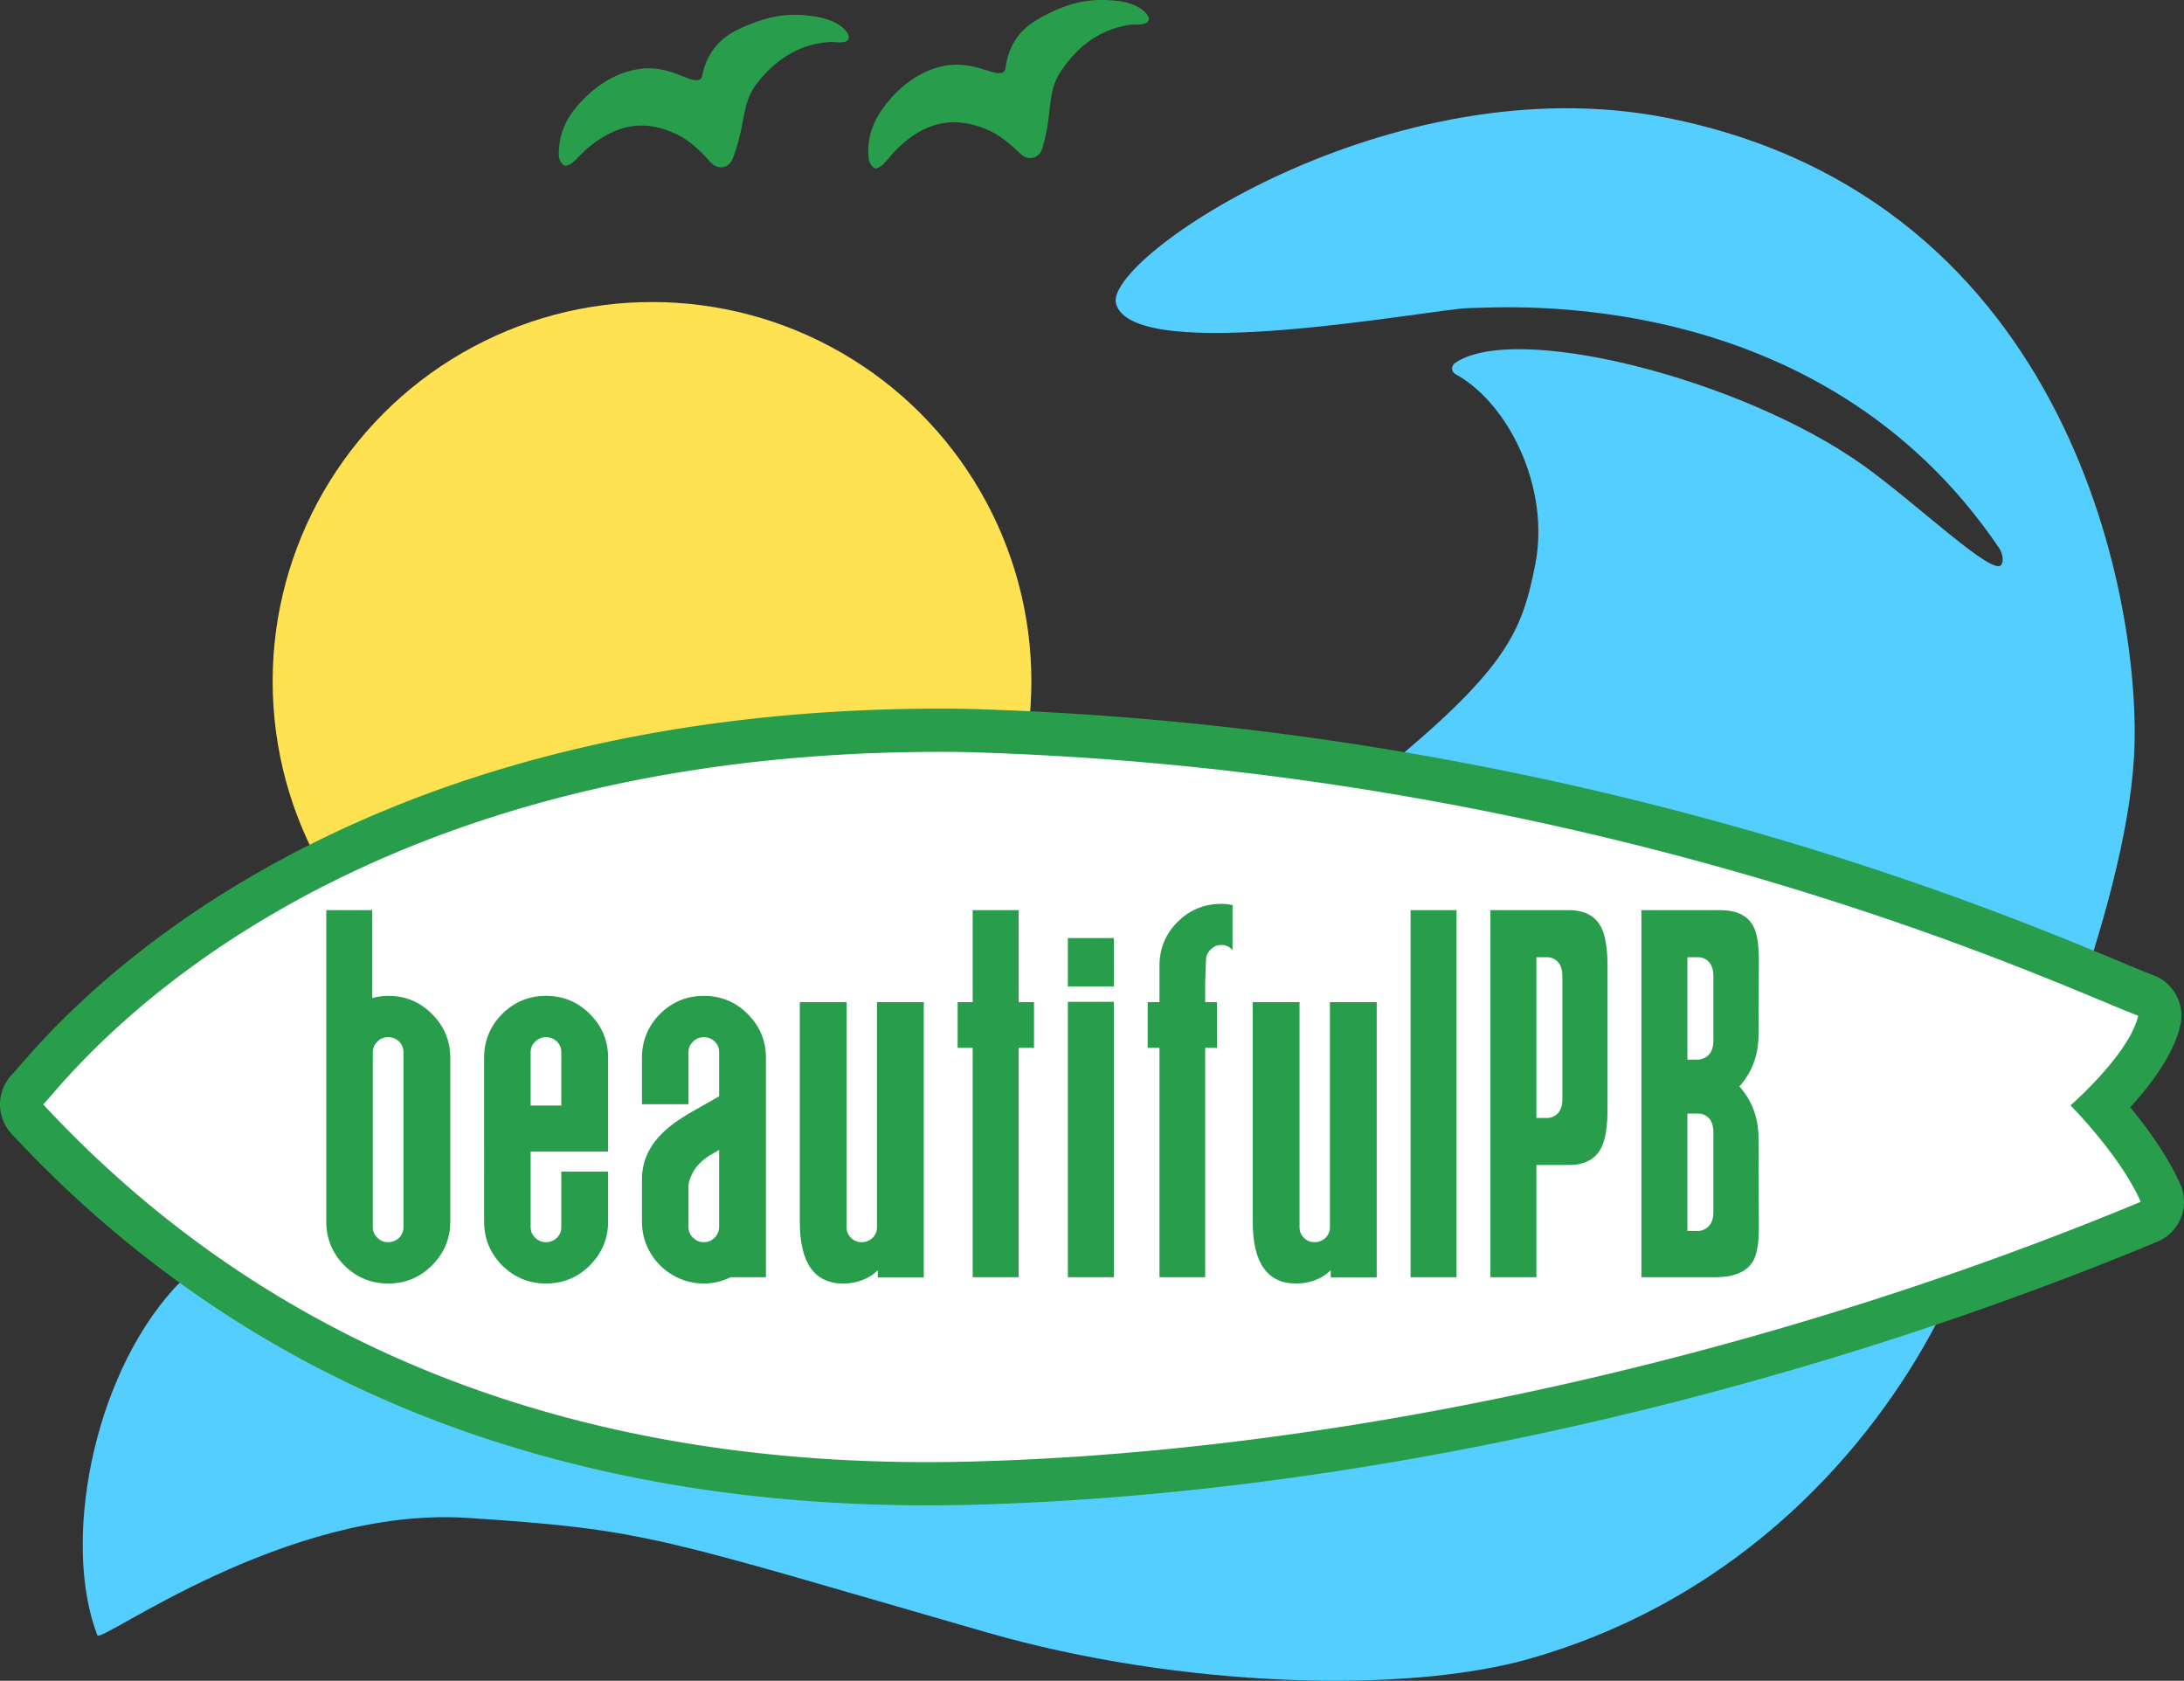
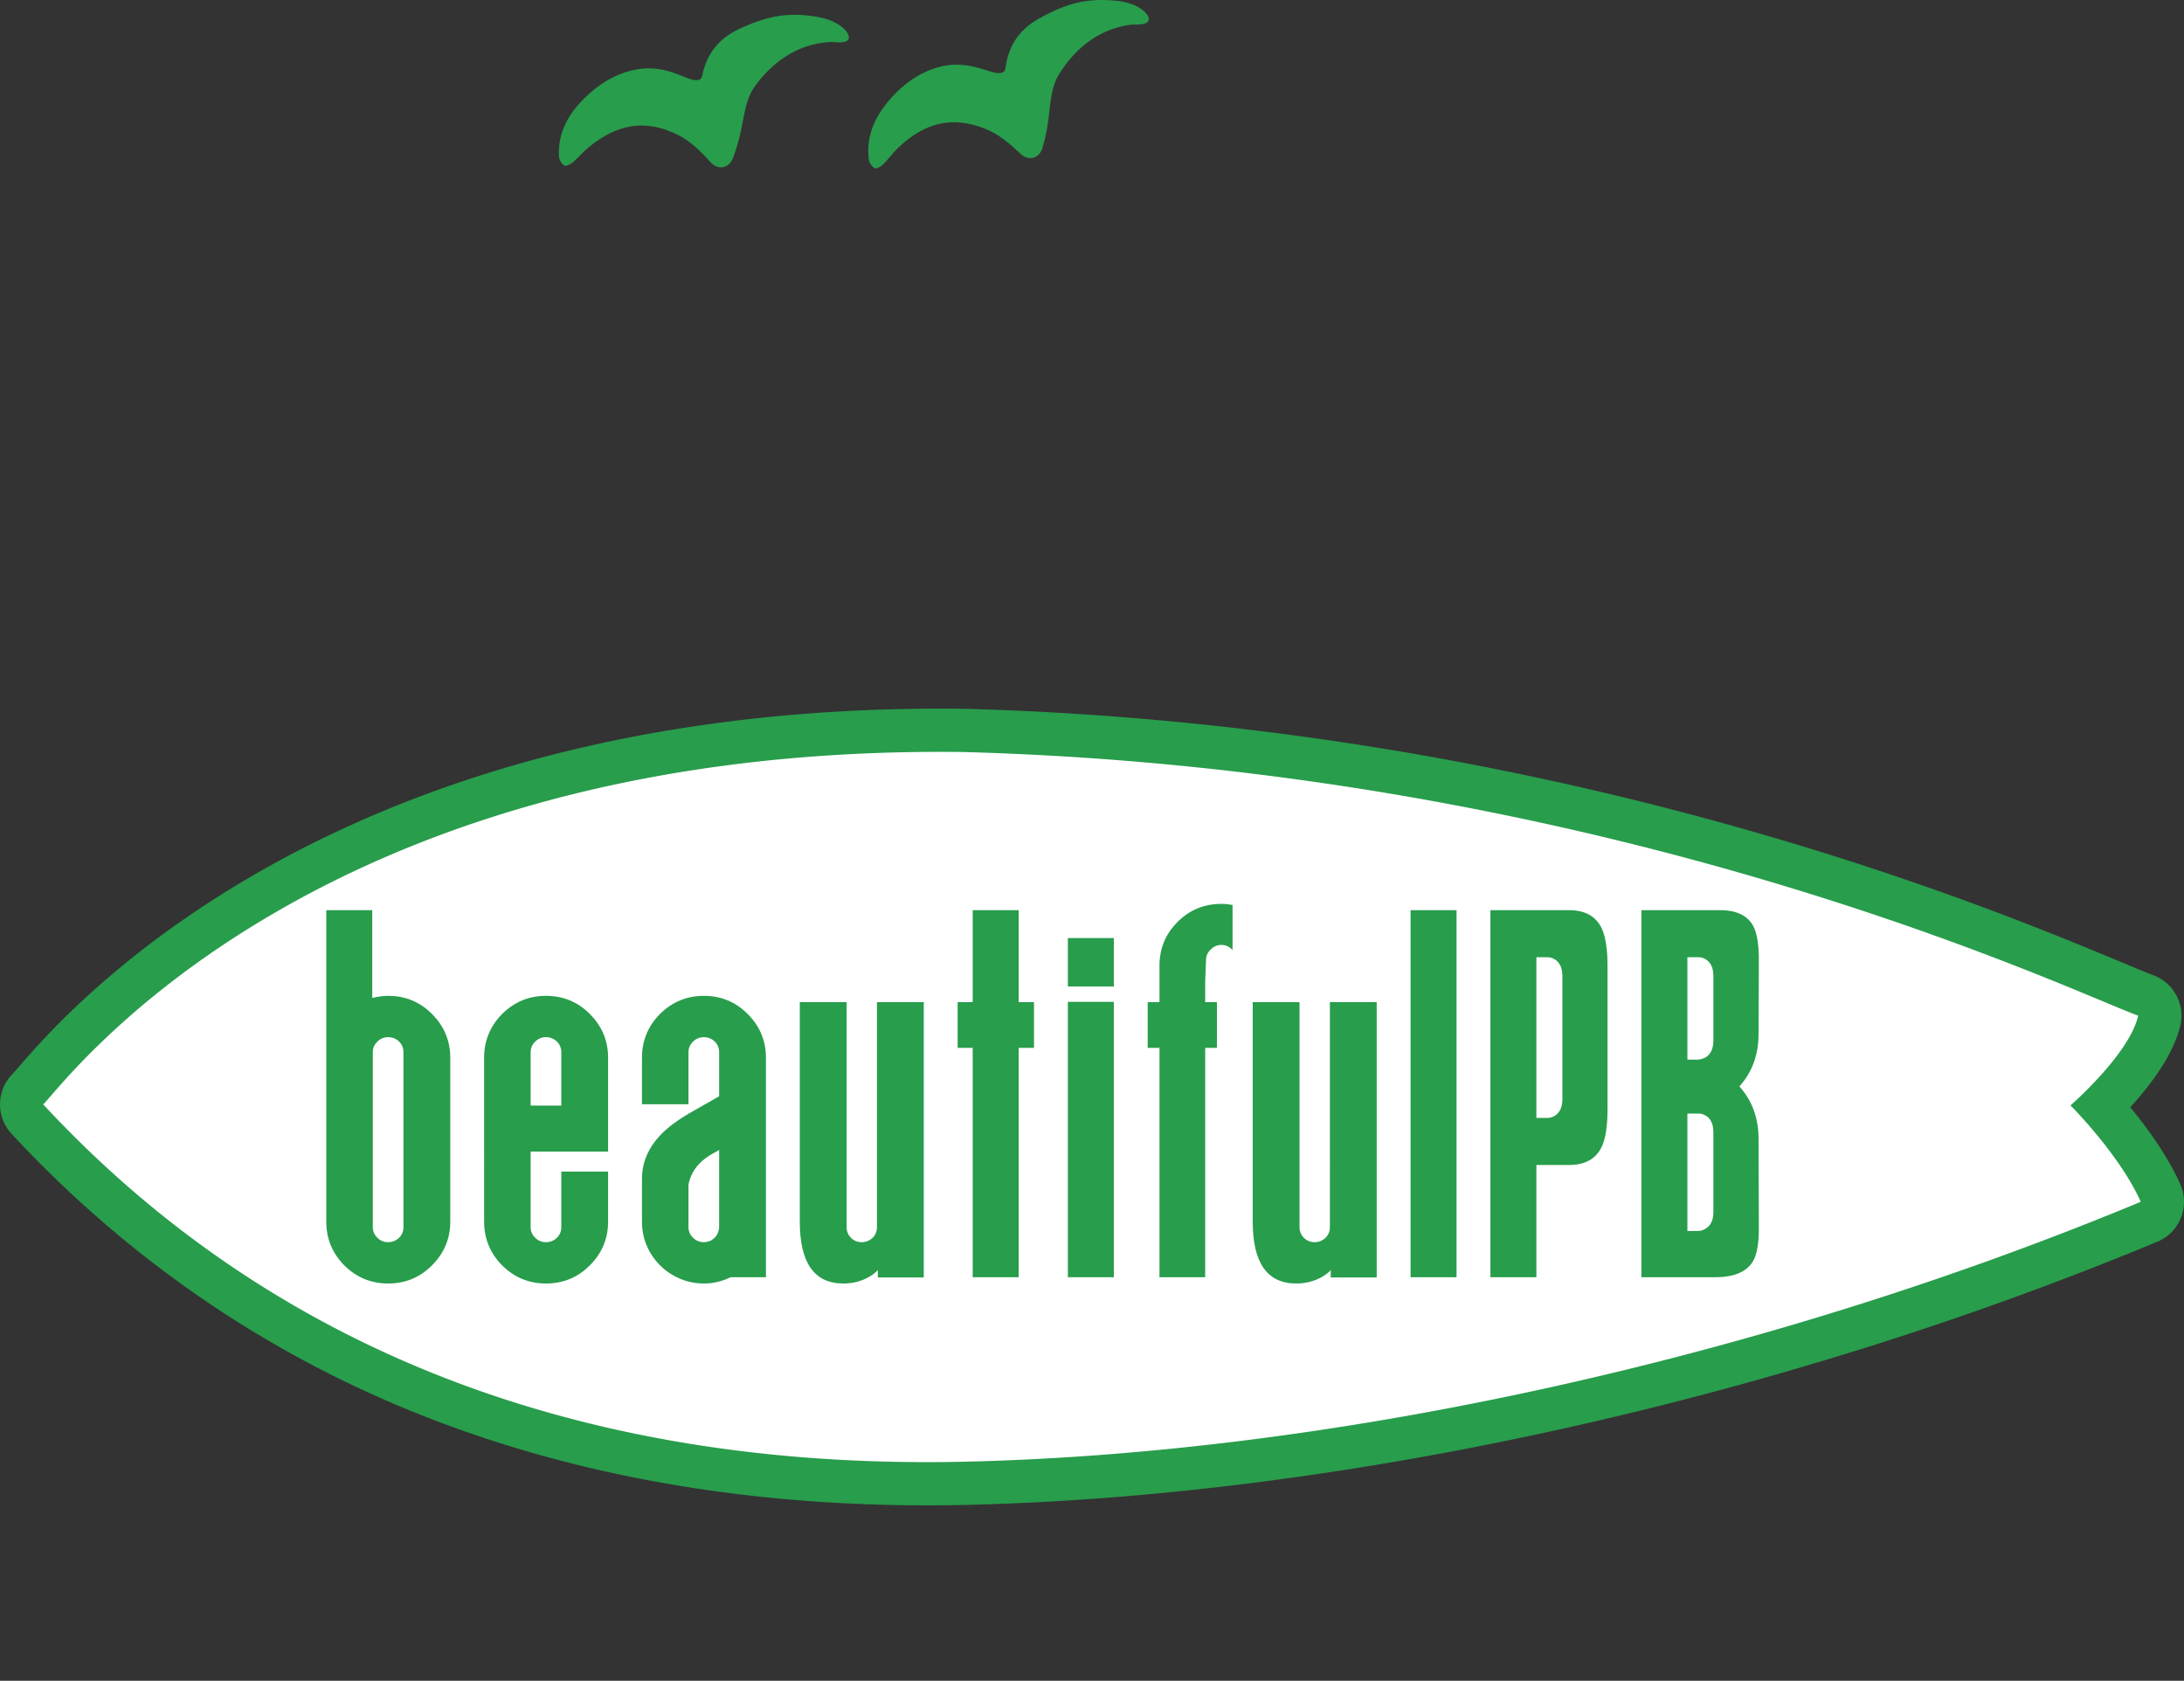
<svg xmlns="http://www.w3.org/2000/svg" id="beautiful-pb-logo" role="img" aria-labelledby="aria-label-beautiful-pb-logo" x="0" y="0" width="744.227" height="572.672" viewBox="0 0 744.227 572.672">
  <rect x="0" y="0" width="744.227" height="572.672" fill="#333333" stroke="none" />
  <title id="aria-label-beautiful-pb-logo">BeautifulPB logo</title>
  <style>
    .st1{fill:#289d4c}
  </style>
-   <path id="Layer_5" fill="#54ceff" d="M33.183 557.179c1.142 2.949 64-44 126-40s65.064 6.776 177 39c66 19 143 21 185 9 74.057-21.159 117.149-73.824 138-113 33-62 65-144 68-194s-20.13-190.338-159-218c-94.093-18.743-192.276 47.788-187.88 63.321 6.085 21.501 109.321 1.465 120.458 1.465 10.286 0 118.993-9.379 180.614 81.991.241.358 1.798 3.258.659 5.385-2.491 4.653-28.829-20.752-47.04-33.741-41.911-29.895-119.872-49.238-139.509-34.657-1.026 1.099-.879 2.784.586 3.59 17.934 9.864 32.184 38.575 27.111 64.646-4.619 23.742-10 36-54 72-52.218 42.724-365.332 125.546-410 175-28 31-38 87-26 118z" />
  <g id="Layer_6">
    <path d="M237.206 27.328c2.343-.067 1.867-1.416 2.754-4.198 2.609-8.182 8.214-11.699 13.27-13.897 8.884-3.863 15.549-5.123 25.059-3.517 8.463 1.429 11.43 5.825 10.92 7.428-.64 2.009-5.197 1.09-6.194 1.145-12.032.662-20.275 7.697-25.441 14.621-3.454 4.63-3.805 9.625-5.044 15.471-.678 3.199-1.591 6.38-2.744 9.439-1.356 3.598-5.109 4.289-7.708 1.398-3.33-3.704-6.776-7.163-11.329-9.384-10.914-5.324-20.495-3.598-30.209 4.398-1.901 1.565-3.479 3.52-5.366 5.105-.781.657-2.365 1.414-2.903 1.067-.912-.588-1.747-1.989-1.806-3.092-.365-6.797 2.215-12.65 6.608-17.638 5.141-5.836 11.604-10.302 19.095-11.883 10.632-2.244 17.609 3.636 21.038 3.538zM340.683 24.903c2.331-.246 1.754-1.554 2.426-4.396 1.976-8.357 7.296-12.292 12.169-14.87 8.563-4.53 15.112-6.295 24.717-5.421 8.547.778 11.842 4.935 11.455 6.572-.485 2.052-5.098 1.484-6.088 1.615-11.946 1.579-19.628 9.223-24.25 16.521-3.091 4.881-3.058 9.888-3.848 15.811-.432 3.241-1.099 6.483-2.015 9.621-1.077 3.691-4.766 4.667-7.579 1.982-3.603-3.439-7.304-6.625-12.013-8.491-11.289-4.474-20.71-2.022-29.784 6.692-1.776 1.705-3.2 3.775-4.96 5.5-.729.714-2.251 1.59-2.813 1.286-.954-.516-1.894-1.85-2.037-2.945-.883-6.75 1.242-12.783 5.242-18.091 4.68-6.211 10.783-11.158 18.131-13.307 10.429-3.05 17.835 2.28 21.246 1.921z" class="st1" />
  </g>
-   <circle id="Layer_4" cx="222.183" cy="232.179" r="129.273" fill="#fee252" />
  <g id="Layer_3">
    <path fill="#fff" d="M315.863 505.544c-126.875 0-230.007-41.799-306.531-124.236-1.336-1.439-2.042-3.353-1.961-5.314.081-1.963.943-3.812 2.393-5.136.202-.205 1.107-1.253 1.905-2.178 8.466-9.803 34.229-39.634 83.921-67.268 62.76-34.902 138.407-52.599 224.838-52.599 2.541 0 5.081.016 7.657.046.037 0.0.073.001.109.002 84.779 2.283 170.021 14.973 253.359 37.717 67.327 18.375 115.26 38.368 138.295 47.977 5.018 2.093 8.98 3.745 11.325 4.612 3.476 1.285 5.455 4.953 4.622 8.564-2.462 10.669-13.078 22.55-19.85 29.257 5.851 6.58 15.187 18.069 20.277 29.5.809 1.813.85 3.876.115 5.721-.735 1.845-2.184 3.314-4.017 4.077-128.434 53.366-274.753 85.829-401.439 89.063-5.019.129-10.072.193-15.02.193z" />
    <path d="M320.429 256.179c2.511-0 5.021.015 7.568.046 220.447 5.936 376.541 80.948 400.623 89.852-3.036 13.154-23.07 30.558-23.07 30.558s16.797 16.797 23.947 32.851c-126.953 52.751-271.984 85.265-398.802 88.503-5.0.128-9.958.191-14.834.191-152.996 0-245.303-61.739-301.132-121.882 6.135-5.602 88.234-120.112 305.699-120.118m.031-14.73v14.73l-.001-14.73c-47.711.001-92.792 5.448-134.018 16.189-34.061 8.874-65.833 21.438-94.431 37.341-50.833 28.269-77.237 58.842-85.914 68.888-.589.682-1.311 1.518-1.618 1.854-2.707 2.624-4.309 6.191-4.465 9.968-.162 3.924 1.25 7.751 3.922 10.629 34.153 36.792 74.087 66.003 118.695 86.821 56.543 26.389 121.556 39.769 193.233 39.769 5.009 0 10.127-.066 15.21-.196 127.557-3.257 274.837-35.924 404.078-89.625 3.667-1.524 6.563-4.463 8.033-8.153 1.469-3.689 1.387-7.815-.229-11.443-4.324-9.708-11.261-19.214-17.043-26.219 6.88-7.517 14.753-17.876 17.063-27.884 1.667-7.222-2.293-14.558-9.245-17.128-2.203-.815-6.105-2.442-11.046-4.503-23.178-9.668-71.407-29.784-139.191-48.284-83.904-22.899-169.732-35.675-255.098-37.974a15.784 15.784 0 0 0-.219-.004c-2.58-.031-5.176-.047-7.716-.047z" class="st1" />
  </g>
  <g id="Layer_2_00000083086123474911112460000013692444565927363772_">
    <path d="M132.26 339.306c5.843 0 10.818 2.052 14.922 6.155 4.165 4.166 6.249 9.14 6.249 14.922v55.864c0 5.781-2.084 10.757-6.249 14.922-4.104 4.104-9.079 6.154-14.922 6.154-5.782 0-10.757-2.051-14.922-6.154-4.104-4.165-6.155-9.141-6.155-14.922V310.114h15.668v29.938c1.803-.497 3.605-.746 5.409-.746zm5.223 19.212c0-1.43-.499-2.642-1.492-3.638-1.058-.993-2.301-1.492-3.73-1.492-1.431 0-2.644.499-3.637 1.492-1.058.996-1.585 2.208-1.585 3.638v59.595c0 1.431.527 2.643 1.585 3.637.994.995 2.206 1.492 3.637 1.492 1.43 0 2.672-.497 3.73-1.492.994-.994 1.492-2.206 1.492-3.637v-59.595zM186.047 339.306c5.843 0 10.818 2.052 14.922 6.155 4.165 4.166 6.249 9.14 6.249 14.922v31.989h-26.393v25.74c0 1.431.527 2.643 1.585 3.637.994.995 2.206 1.492 3.637 1.492 1.43 0 2.672-.497 3.73-1.492.994-.994 1.492-2.206 1.492-3.637v-18.933h15.948v17.067c0 5.781-2.084 10.757-6.249 14.922-4.104 4.104-9.079 6.154-14.922 6.154-5.782 0-10.757-2.051-14.922-6.154-4.104-4.165-6.155-9.141-6.155-14.922V360.383c0-5.782 2.052-10.756 6.155-14.922 4.165-4.104 9.14-6.155 14.922-6.155zm5.223 37.398v-18.187c0-1.43-.499-2.642-1.492-3.638-1.058-.993-2.301-1.492-3.73-1.492-1.431 0-2.644.499-3.637 1.492-1.058.996-1.585 2.208-1.585 3.638v18.187h10.445zM239.833 339.306c5.843 0 10.818 2.052 14.922 6.155 4.165 4.166 6.249 9.14 6.249 14.922v74.796h-12.031c-2.923 1.43-5.969 2.145-9.14 2.145-3.233 0-6.311-.715-9.233-2.145-3.544-1.74-6.404-4.29-8.58-7.647-2.177-3.419-3.264-7.181-3.264-11.284v-14.829c0-.994.093-2.052.28-3.171.746-4.538 3.045-8.674 6.901-12.404 1.43-1.366 3.045-2.672 4.85-3.916.684-.497 2.052-1.367 4.104-2.611l10.166-5.783v-15.015c0-1.43-.499-2.642-1.492-3.638-1.058-.993-2.301-1.492-3.73-1.492-1.431 0-2.644.499-3.637 1.492-1.058.996-1.585 2.208-1.585 3.638v17.72h-15.854v-15.854c0-5.782 2.052-10.756 6.155-14.922 4.165-4.104 9.14-6.155 14.922-6.155zm5.036 80.019c.124-.435.187-.839.187-1.212v-26.301l-.933.561-1.026.559c-3.856 2.115-6.404 4.757-7.647 7.928-.685 1.555-.965 2.923-.839 4.104v13.15c0 1.431.527 2.643 1.585 3.637.994.995 2.206 1.492 3.637 1.492l1.026-.094.28-.093.56-.187.466-.094.373-.279.373-.279.373-.28.373-.373.187-.187c.497-.621.839-1.306 1.026-2.052zM287.372 437.323c-9.886 0-14.829-7.024-14.829-21.076V341.45h15.948v76.662c0 1.431.497 2.643 1.492 3.637.994.995 2.206 1.492 3.637 1.492 1.43 0 2.672-.497 3.73-1.492.994-.994 1.492-2.206 1.492-3.637V341.45h15.948v93.822h-15.668v-2.519l-.187.187c-.125.187-.312.373-.56.56-.622.56-1.368 1.089-2.238 1.585-2.674 1.492-5.596 2.238-8.767 2.238zM352.349 357.025h-5.223v78.153H331.459v-78.153h-5.129v-15.575h5.129v-31.336h15.668v31.336h5.223v15.575zM379.558 336.135h-15.668v-16.507h15.668v16.507zm0 99.044h-15.668v-93.821h15.668v93.821zM416.185 307.97c1.242 0 2.518.125 3.823.373v15.389c-.995-1.181-2.271-1.772-3.823-1.772-1.432 0-2.644.529-3.638 1.585-1.058.996-1.585 2.208-1.585 3.638l-.28 7.461v6.808h4.011v15.575h-4.011v78.153h-15.575v-78.153h-4.01v-15.575h4.01v-12.403c0-5.844 2.053-10.818 6.156-14.922s9.076-6.155 14.922-6.155zM441.712 437.323c-9.885 0-14.828-7.024-14.828-21.076V341.45h15.947v76.662c0 1.431.497 2.643 1.492 3.637.994.995 2.207 1.492 3.638 1.492 1.43 0 2.673-.497 3.73-1.492.994-.994 1.492-2.206 1.492-3.637V341.45h15.948v93.822h-15.668v-2.519l-.188.187c-.125.187-.312.373-.559.56-.623.56-1.369 1.089-2.238 1.585-2.675 1.492-5.596 2.238-8.768 2.238zM496.338 435.179h-15.668V310.114h15.668v125.064zM547.793 376.89c0 1.742-.032 3.234-.094 4.477-.186 3.297-.622 5.938-1.305 7.928-1.742 5.099-5.659 7.647-11.752 7.647h-11.098v38.237h-15.668V310.114h26.766c6.093 0 10.01 2.551 11.752 7.648.683 2.051 1.119 4.694 1.305 7.927.062 1.244.094 2.736.094 4.477v46.724zm-15.389-44.299c0-2.798-.901-4.725-2.704-5.782-.871-.497-1.772-.714-2.704-.653h-3.451v54.745h3.451c.932.062 1.833-.154 2.704-.653 1.803-1.056 2.704-2.984 2.704-5.781v-41.875zM599.342 413.263v6.994c-.126 3.296-.529 5.907-1.213 7.834-1.741 4.726-6.312 7.088-13.709 7.088h-25.088V310.114h26.766c6.529 0 10.569 2.426 12.125 7.275.62 1.928.993 4.539 1.119 7.834v7.088l-.094 20.051c0 7.026-2.177 12.963-6.528 17.812 4.352 4.85 6.528 10.788 6.528 17.813l.094 25.274zm-15.482-80.672c0-2.798-.901-4.725-2.704-5.782-.871-.497-1.772-.714-2.704-.653H575v34.881h3.357c.933 0 1.865-.248 2.798-.746 1.803-1.057 2.704-2.984 2.704-5.783v-21.916zm0 53.252c0-2.858-.901-4.786-2.704-5.781-.871-.497-1.772-.715-2.704-.653H575v40.009h3.357c.933.063 1.865-.186 2.798-.746 1.803-1.056 2.704-2.952 2.704-5.688v-27.14z" class="st1" />
  </g>
</svg>